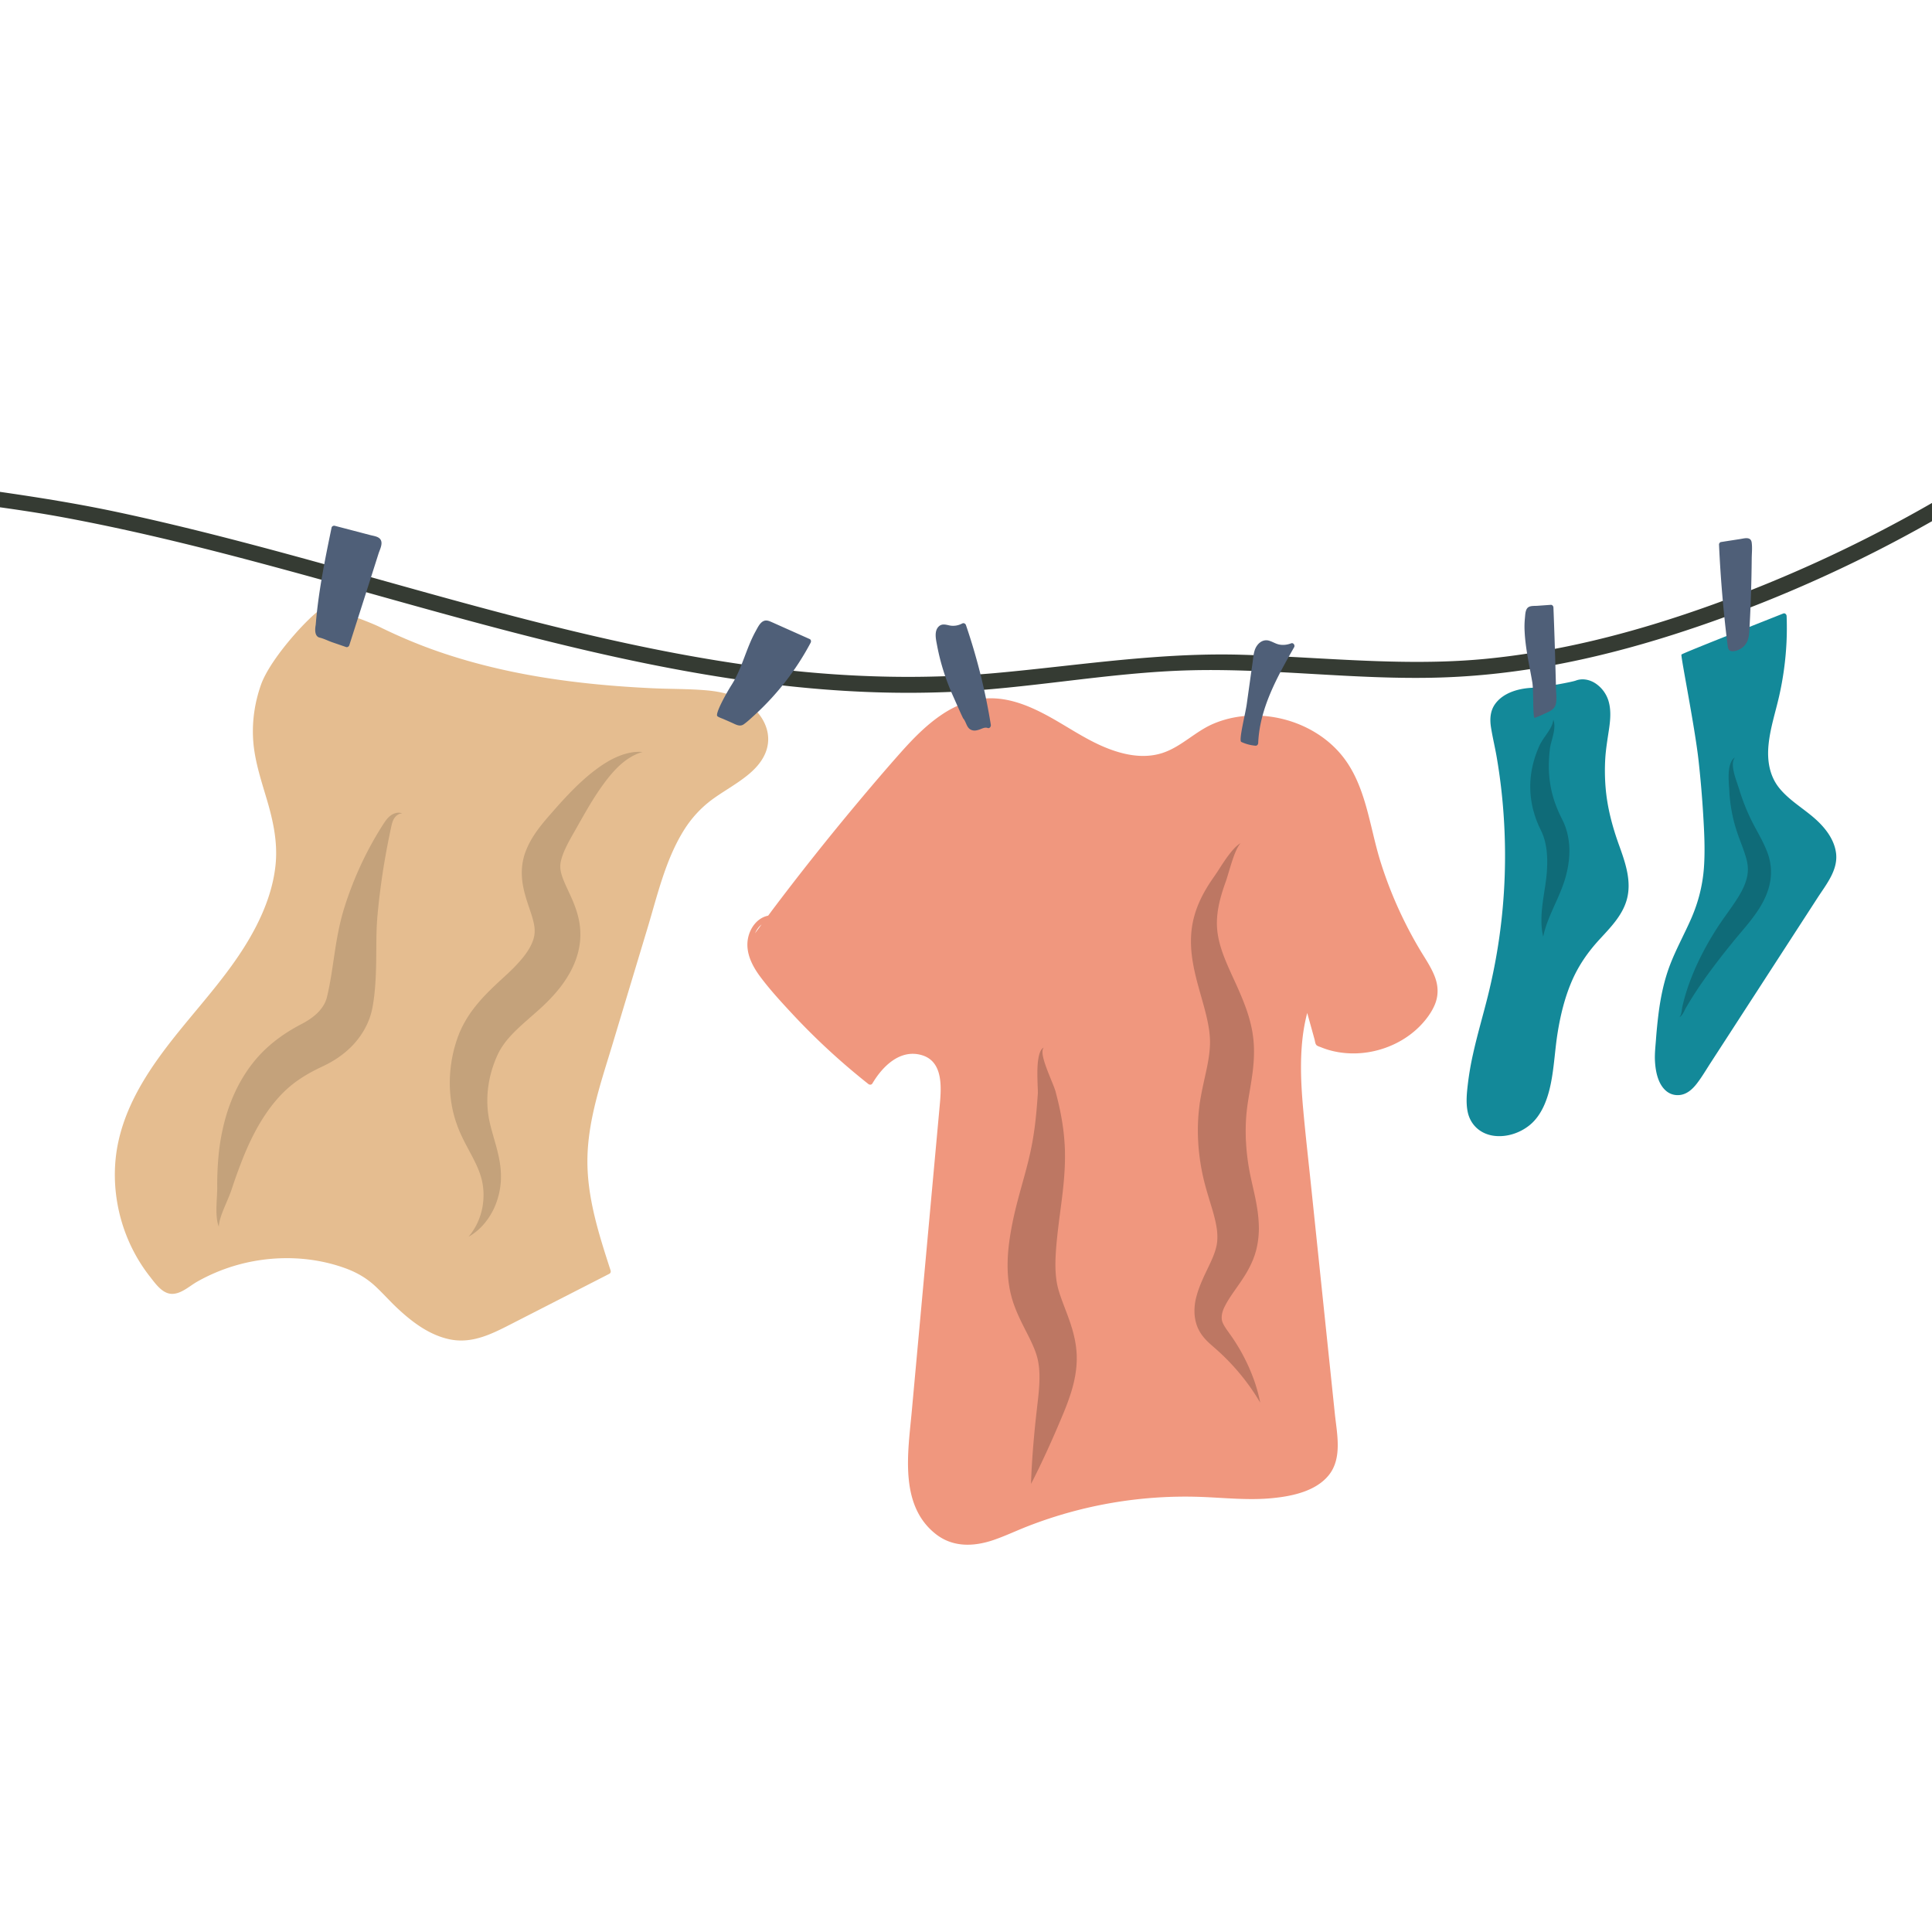
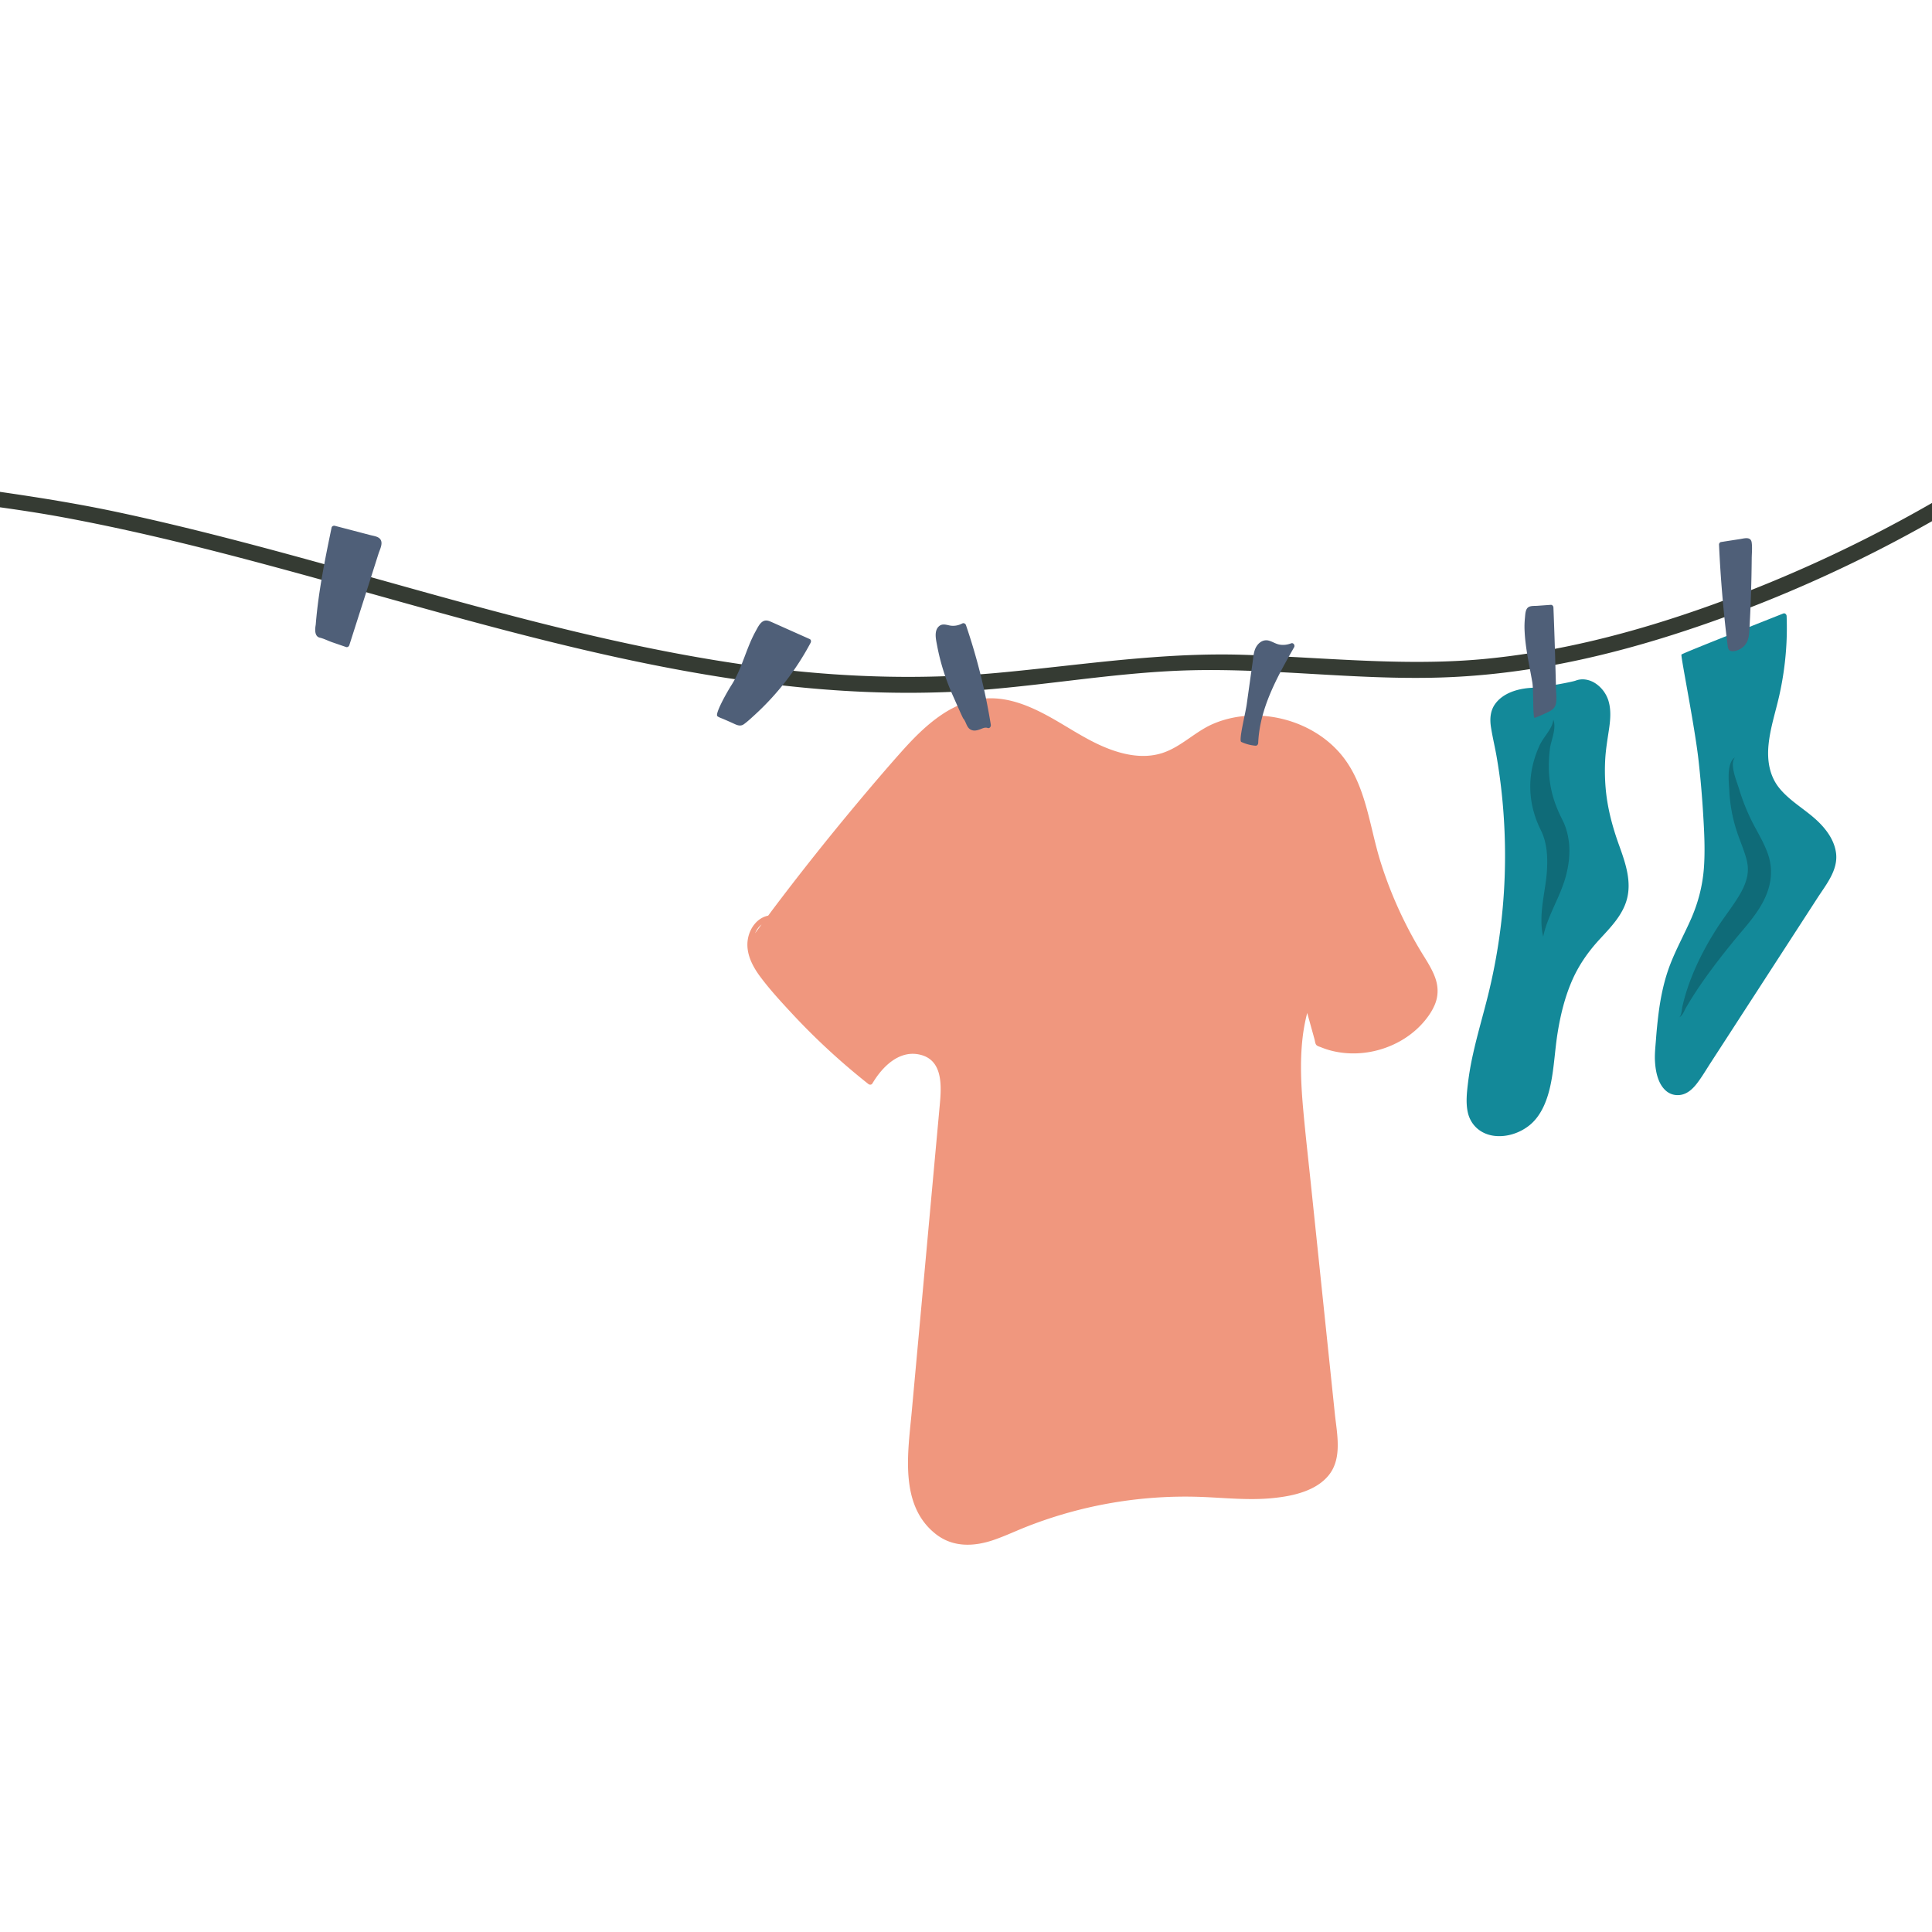
<svg xmlns="http://www.w3.org/2000/svg" width="500" height="500" version="1.2" viewBox="0 0 375 375">
  <defs>
    <clipPath id="a">
      <path d="M145 135h134.457v164.828H145Zm0 0" />
    </clipPath>
    <clipPath id="b">
      <path d="M0 75.215h375v59.347H0Zm0 0" />
    </clipPath>
  </defs>
  <g clip-path="url(#a)">
    <path d="M147.809 179.445c-.414.567-.829 1.13-1.243 1.688.286-.66.7-1.242 1.243-1.688Zm130.703 10.172c-.692-1.832-1.82-3.46-2.825-5.133a78.983 78.983 0 0 1-2.964-5.414 79.72 79.72 0 0 1-4.739-11.722c-2.254-7.153-2.843-15.446-8.011-21.286-3.97-4.492-9.965-7.019-15.91-7.164-2.934-.074-5.883.442-8.583 1.598-3.496 1.496-6.207 4.465-9.835 5.652-3.922 1.278-8.102.258-11.766-1.351-3.734-1.645-7.078-4.004-10.664-5.934-3.29-1.77-6.863-3.258-10.649-3.324-3.59-.062-6.996 1.266-9.925 3.277-2.996 2.047-5.532 4.68-7.93 7.38-2.887 3.25-5.703 6.562-8.488 9.894a516.978 516.978 0 0 0-16.34 20.582l-.781 1.055c-2.137.433-3.551 2.406-3.93 4.48-.484 2.676.8 5.219 2.348 7.313 1.828 2.464 3.93 4.757 6.015 7.003a131.346 131.346 0 0 0 6.746 6.774c2.653 2.48 5.41 4.844 8.254 7.098.254.199.617.203.8-.102 1.935-3.27 5.298-6.664 9.47-5.523 4.324 1.183 3.914 6.308 3.593 9.816-.91 9.95-1.82 19.898-2.726 29.851-.899 9.844-1.797 19.684-2.7 29.532-.718 7.89-2.5 18.219 4.712 23.828 3.336 2.594 7.437 2.41 11.265 1.082 2.192-.758 4.29-1.758 6.442-2.598a84.16 84.16 0 0 1 33.754-5.73c4.648.176 9.316.699 13.96.222 3.766-.378 8.32-1.34 10.825-4.464 2.648-3.313 1.562-8.063 1.16-11.914-.512-4.915-1.024-9.829-1.54-14.747-1.034-9.941-2.073-19.875-3.109-29.816-.507-4.852-1.062-9.7-1.496-14.555-.406-4.547-.64-9.136-.132-13.683.183-1.68.492-3.344.914-4.98.472 1.695.945 3.394 1.414 5.09.101.35.125.898.394 1.16.203.202.574.292.836.394.758.312 1.535.566 2.332.75 2.98.703 6.145.582 9.082-.266 3.004-.86 5.82-2.48 7.985-4.75 1.109-1.164 2.113-2.52 2.734-4.012.73-1.757.676-3.593.008-5.363" style="stroke:none;fill-rule:nonzero;fill:#f0977e;fill-opacity:1" />
  </g>
  <path d="M356.383 165.648c-.34-2.867-2.34-5.27-4.477-7.074-2.176-1.844-4.68-3.332-6.508-5.562-1.984-2.422-2.43-5.492-2.117-8.524.324-3.199 1.348-6.27 2.055-9.39a60.597 60.597 0 0 0 1.422-10.395c.082-1.71.09-3.426.023-5.133-.011-.304-.324-.625-.644-.492-6.278 2.5-19.801 7.813-19.766 7.977-.183.265 2.586 13.933 3.32 20.574.387 3.488.688 6.992.899 10.5.207 3.441.39 6.91.137 10.355-.258 3.41-1.09 6.653-2.457 9.79-1.301 2.968-2.875 5.824-4.055 8.847-1.219 3.133-1.89 6.426-2.309 9.746a97.85 97.85 0 0 0-.492 5.02c-.105 1.36-.262 2.73-.184 4.097.114 2 .582 4.473 2.23 5.817.782.633 1.759.87 2.747.719 1.34-.211 2.363-1.184 3.16-2.215.992-1.285 1.82-2.715 2.707-4.078.996-1.54 1.996-3.075 2.992-4.614 1.977-3.05 3.95-6.105 5.93-9.152 3.93-6.07 7.867-12.14 11.8-18.215 1.661-2.562 3.966-5.344 3.587-8.598" style="stroke:none;fill-rule:nonzero;fill:#138999;fill-opacity:1" />
-   <path d="M146.156 137.36c-2.441-2.231-5.703-3.063-8.922-3.356-3.55-.32-7.144-.25-10.707-.422-7.246-.344-14.488-1-21.648-2.184-7.149-1.187-14.219-2.914-21.043-5.375a100.475 100.475 0 0 1-10.04-4.28c-2.976-1.458-10.472-4.005-10.726-3.86-1.312-.133-10.425 9.351-12.425 15.062-1.149 3.27-1.692 6.739-1.532 10.2.184 4.125 1.5 8.05 2.664 11.976 1.23 4.152 2.145 8.32 1.715 12.676-.418 4.238-1.875 8.305-3.816 12.074-3.93 7.645-9.82 13.95-15.168 20.594-5.02 6.238-9.73 13.035-11.5 20.976-1.625 7.293-.43 15.157 3.082 21.73a31.146 31.146 0 0 0 2.996 4.599c1.008 1.285 2.328 3.226 4.113 3.359 1.856.137 3.535-1.48 5.043-2.34a34.937 34.937 0 0 1 5.383-2.476c7.422-2.684 15.879-2.86 23.328-.176 2.125.765 4.047 1.84 5.727 3.363 1.558 1.422 2.945 3.02 4.488 4.46 2.906 2.716 6.277 5.247 10.258 6.032 4.265.832 8.039-1.074 11.722-2.96 4.29-2.196 8.579-4.387 12.864-6.583 2.082-1.062 4.164-2.133 6.246-3.199.27-.137.336-.406.25-.676-2.25-6.945-4.559-14.094-4.492-21.476.07-7.758 2.714-15.239 4.925-22.586 2.258-7.508 4.524-15.016 6.786-22.524 1.882-6.261 3.425-12.968 6.87-18.61 1.587-2.6 3.61-4.788 6.106-6.534 2.16-1.52 4.492-2.801 6.535-4.489 1.86-1.53 3.453-3.476 3.801-5.93.383-2.71-.914-5.269-2.883-7.066" style="stroke:none;fill-rule:nonzero;fill:#e5bd90;fill-opacity:1" />
  <g clip-path="url(#b)">
    <path d="M410.207 76.543c-.074-.535-.457-1.004-.984-1.215a1.547 1.547 0 0 0-1.551.223c-22.735 17.883-47.934 31.906-74.902 41.68-16.149 5.847-30.727 9.34-44.579 10.667-11.09 1.059-22.386.438-33.312-.164-4.504-.25-9.164-.507-13.754-.644-11.8-.352-23.574.95-34.96 2.207-4.11.453-8.368.926-12.563 1.308-13.575 1.247-27.977.989-42.801-.761-26.188-3.098-52.067-10.336-77.086-17.336-2.754-.77-5.598-1.567-8.399-2.344-12.75-3.539-27.601-7.586-42.46-10.75C11.753 97.043.39 95.496-10.59 94c-3.734-.508-7.594-1.031-11.39-1.582-4.13-.602-7.872-1.238-11.434-1.961-.852-.172-1.652.375-1.828 1.234-.168.832.328 1.582 1.156 1.75 8.195 1.653 16.602 2.739 24.738 3.786 7.149.921 14.54 1.875 21.739 3.21 15.453 2.868 30.312 6.727 42.812 10.122 5.707 1.546 11.5 3.168 17.11 4.738 22.437 6.281 45.636 12.77 69.093 16.348 12.41 1.898 23.899 2.828 34.88 2.828 2.671 0 5.308-.055 7.921-.16 7.496-.317 15.047-1.211 22.356-2.075 8.164-.965 16.609-1.965 24.96-2.144 7.762-.172 15.66.285 23.301.722 8.07.465 16.426.946 24.676.692 14.203-.43 28.953-3.133 45.098-8.266 13.593-4.324 27.05-9.863 40-16.472a274.841 274.841 0 0 0 36.847-22.66 280.425 280.425 0 0 0 8.211-6.235 1.42 1.42 0 0 0 .551-1.332" style="stroke:none;fill-rule:nonzero;fill:#353b33;fill-opacity:1" />
  </g>
  <path d="M314.254 164.04c-1.3-3.61-2.277-7.27-2.602-11.106a40.16 40.16 0 0 1-.074-5.653c.117-1.93.445-3.816.727-5.726.27-1.828.441-3.75-.11-5.551a6.28 6.28 0 0 0-2.527-3.367c-1.137-.742-2.55-1.024-3.84-.528-.601.23-5.547 1.22-8.617 1.399-2.578.148-5.5.98-7.055 3.203-.933 1.344-1 2.957-.746 4.527.305 1.91.77 3.805 1.098 5.711.66 3.844 1.117 7.719 1.37 11.606.517 7.785.235 15.636-.862 23.363-.543 3.84-1.29 7.652-2.223 11.41-.941 3.781-2.055 7.512-2.89 11.313a56.983 56.983 0 0 0-.981 5.672c-.211 1.769-.406 3.609-.07 5.375.507 2.667 2.527 4.457 5.195 4.78 2.43.294 4.98-.554 6.863-2.085 2.36-1.926 3.488-5.07 4.082-7.961.684-3.305.809-6.695 1.352-10.024.543-3.351 1.355-6.699 2.691-9.835 1.32-3.106 3.18-5.79 5.461-8.258 2.086-2.27 4.383-4.586 5.246-7.633 1.024-3.598-.277-7.262-1.488-10.633" style="stroke:none;fill-rule:nonzero;fill:#138999;fill-opacity:1" />
  <path d="M340 105.297c-.168-1.18-1.387-.805-2.21-.672-1.255.195-2.505.387-3.755.586-.21.035-.383.285-.375.488.293 6.477.84 12.934 1.645 19.364.093.449-.008 1.468 1.187 1.332 1.14-.141 2.184-.836 2.66-1.938.387-.894.387-1.898.438-2.855.062-1.082.113-2.165.16-3.247.094-2.199.164-4.398.21-6.597.02-1.117.04-2.235.048-3.356.012-1.007.133-2.109-.008-3.105M301.938 130.566a977.956 977.956 0 0 0-.418-12.656c-.012-.262-.227-.531-.508-.512l-2.633.188c-.578.043-1.445-.059-1.883.406-.45.469-.445 1.395-.512 2.004a16.796 16.796 0 0 0-.058 2.508c.152 3.324.926 6.637 1.492 9.906.289 1.66.043 7.11.492 6.93a37.81 37.81 0 0 0 2.73-1.203c.684-.34 1.215-.785 1.368-1.57.187-.919.039-1.934.015-2.86a842.688 842.688 0 0 0-.086-3.14M250.621 124.867c-.707.27-1.46.383-2.215.258-.726-.117-1.308-.52-2-.742-1.39-.453-2.52.656-2.894 1.91-.235.777-.293 1.617-.403 2.422-.12.87-.246 1.746-.37 2.62-.247 1.778-.5 3.56-.747 5.34-.281 1.981-1.605 7.075-1.062 7.329a8.047 8.047 0 0 0 2.773.738c.281.028.5-.25.512-.508.281-6.78 3.707-12.859 6.98-18.617.203-.355-.14-.91-.574-.75M187.492 121.336c-.11-.32-.445-.469-.75-.305-.765.399-1.648.543-2.496.356-.684-.149-1.383-.356-1.976.156-1.02.887-.602 2.559-.391 3.691.64 3.426 1.71 6.77 3.148 9.954.567 1.265 1.797 4.097 1.953 4.289.657.777.618 1.996 1.797 2.28.5.122 1.016-.034 1.485-.21.457-.168.941-.43 1.43-.246.402.148.68-.285.624-.633a117.688 117.688 0 0 0-4.824-19.332M157.168 124.043c-2.04-.91-4.082-1.82-6.117-2.73-.485-.215-.969-.438-1.457-.645-.442-.195-.91-.328-1.375-.125-.727.32-1.164 1.289-1.528 1.945-1.875 3.36-2.636 7.235-4.714 10.489-.977 1.539-3.258 5.628-2.727 6.039.348.265.84.402 1.242.582.504.218 1.008.437 1.516.664.785.343 1.586.886 2.387.3.75-.542 1.437-1.199 2.12-1.82a52.025 52.025 0 0 0 10.837-14.004c.117-.222.074-.578-.184-.695M71.887 103.863c-2.301-.601-4.602-1.207-6.903-1.804-.254-.067-.57.082-.625.355-1.289 6.227-2.566 12.469-3.074 18.816-.015.188-.496 2.239.774 2.536.808.187 1.64.625 2.418.894.898.309 1.8.617 2.699.93.265.09.547-.11.625-.356l3.77-11.804 1.91-6c.238-.73.8-1.778.464-2.543-.328-.754-1.363-.84-2.058-1.024" style="stroke:none;fill-rule:nonzero;fill:#4f5f78;fill-opacity:1" />
-   <path d="M195.582 246.25c.004.219.016.445.023.664.008.219.028.445.04.664.03.445.085.895.136 1.344.031.223.067.45.102.676l.05.332.067.343c.047.227.098.45.14.672.055.227.114.453.173.68.027.113.054.223.085.336l.106.336c.066.223.137.45.207.66.148.41.293.82.45 1.203.151.39.316.754.476 1.125.078.176.16.352.242.528l.121.265.121.254c.328.684.645 1.309.953 1.914.309.598.59 1.164.86 1.707.062.133.129.27.191.402l.094.2.086.195.175.383c.055.125.11.25.157.375l.082.183.07.184.14.363c.044.117.087.239.126.352l.062.18c.016.058.035.117.051.171l.105.344c.036.117.059.235.094.344l.04.172c.019.062.027.117.038.176.024.12.051.238.075.351.078.48.156.969.187 1.477.086 1 .066 2.054.008 3.113a61.412 61.412 0 0 1-.293 3.164c-.121 1.05-.242 2.09-.348 3.07-.855 7.883-.953 12.871-.953 12.871s2.344-4.406 5.441-11.699c.391-.918.79-1.86 1.2-2.887a47.251 47.251 0 0 0 1.187-3.335c.363-1.215.696-2.528.88-3.977.105-.719.151-1.48.171-2.258-.004-.199-.004-.398-.004-.597-.004-.098-.004-.2-.008-.301l-.02-.305a15.762 15.762 0 0 0-.042-.605c-.024-.204-.047-.407-.067-.61-.011-.101-.027-.203-.039-.308l-.047-.297c-.035-.2-.066-.403-.105-.602-.035-.191-.078-.387-.121-.586l-.067-.293-.07-.293c-.047-.187-.097-.382-.144-.574-.055-.187-.106-.371-.16-.562l-.083-.278-.09-.273c-.054-.184-.113-.363-.171-.547-.48-1.434-1.016-2.77-1.473-4.004l-.09-.234-.082-.227c-.05-.148-.105-.3-.16-.453-.098-.293-.21-.59-.297-.871-.097-.293-.172-.567-.254-.848-.031-.133-.062-.25-.094-.375l-.046-.191c-.016-.063-.024-.13-.043-.196-.024-.128-.051-.257-.078-.386-.02-.137-.04-.27-.067-.406l-.031-.204-.027-.207-.047-.422c-.028-.285-.059-.57-.07-.87-.008-.149-.024-.294-.028-.446l-.012-.46c-.015-.712-.004-1.442.032-2.184.035-.747.09-1.504.156-2.274.066-.766.152-1.555.234-2.328.047-.383.09-.766.137-1.152.047-.387.098-.774.14-1.157.399-3.086.856-6.21 1.043-9.273.102-1.527.133-3.043.094-4.504a44.516 44.516 0 0 0-.347-4.144 50.35 50.35 0 0 0-.63-3.672 64.695 64.695 0 0 0-.765-3.192c-.055-.261-.125-.465-.187-.648-.063-.192-.13-.367-.192-.535-.133-.34-.258-.66-.383-.961-.246-.614-.476-1.172-.683-1.7-.418-1.05-.739-1.953-.938-2.699-.199-.742-.27-1.332-.21-1.718a1.114 1.114 0 0 1 .195-.532c.015-.02.023-.035.023-.035s-.012.012-.035.02c-.027.015-.063.03-.11.07a1.35 1.35 0 0 0-.343.371c-.25.383-.457 1.035-.578 1.875-.125.84-.176 1.871-.16 3.059.003.593.023 1.226.046 1.886.012.325.028.66.04 1.004.003.164.007.336.007.492-.004.157-.008.313-.027.415-.133 1.953-.309 4.167-.625 6.527-.16 1.18-.36 2.398-.602 3.637a71.258 71.258 0 0 1-.898 3.843c-.692 2.676-1.578 5.582-2.348 8.844-.094.41-.187.82-.277 1.242-.09.418-.172.844-.262 1.278-.16.851-.308 1.707-.441 2.609a40.62 40.62 0 0 0-.309 2.781c-.07.961-.097 1.953-.078 2.969M241.793 219.02c.012-.88.05-1.743.125-2.594.012-.215.035-.426.062-.637.02-.215.04-.426.07-.633.028-.21.048-.414.079-.633.031-.218.066-.437.098-.656.277-1.785.644-3.699.906-5.75.258-2.058.383-4.277.137-6.5l-.051-.414-.059-.414c-.023-.137-.039-.273-.058-.41a14.26 14.26 0 0 1-.075-.399c-.027-.132-.05-.265-.074-.398a13.46 13.46 0 0 1-.086-.383c-.031-.129-.054-.258-.086-.387-.031-.125-.066-.246-.094-.375a30.042 30.042 0 0 0-.878-2.843c-.645-1.797-1.368-3.41-2.043-4.903-.684-1.496-1.328-2.879-1.864-4.195-.535-1.316-.968-2.562-1.257-3.766a18.693 18.693 0 0 1-.333-1.77c-.07-.573-.109-1.14-.113-1.706a17.464 17.464 0 0 1 .328-3.32c.102-.54.227-1.063.36-1.57.136-.509.277-1 .43-1.481.148-.48.312-.942.468-1.387.184-.492.328-.953.461-1.387.262-.87.492-1.648.711-2.343.215-.696.422-1.305.621-1.825.05-.129.098-.254.149-.37.05-.122.093-.235.144-.344.102-.211.184-.41.274-.575.046-.082.085-.164.125-.238.039-.074.085-.14.125-.203.074-.121.14-.23.199-.305l.18-.238s-.087.05-.254.164c-.086.055-.18.133-.301.23-.059.047-.125.098-.188.16-.066.055-.129.122-.207.188-.148.137-.293.305-.465.485l-.254.292a25.39 25.39 0 0 0-1.453 1.945c-.422.618-.87 1.321-1.355 2.071-.246.367-.496.75-.758 1.117-.289.41-.582.844-.875 1.301-.297.461-.582.953-.879 1.469-.285.52-.57 1.066-.84 1.652a19.467 19.467 0 0 0-1.351 3.938 18.5 18.5 0 0 0-.356 2.3 20.67 20.67 0 0 0-.062 2.418c.05 1.633.3 3.29.648 4.926.696 3.258 1.801 6.438 2.477 9.488.164.758.304 1.504.406 2.243l.035.277.055.547.023.27.02.269.008.262.011.254.004.129v.132c.008 1.395-.187 2.89-.504 4.551-.324 1.664-.78 3.496-1.172 5.547-.05.262-.097.516-.144.777-.047.266-.09.547-.133.82-.047.278-.078.551-.113.829-.031.277-.07.554-.094.832a36.823 36.823 0 0 0-.144 5.847c.011.278.03.551.046.829a42.802 42.802 0 0 0 .96 6.395c.244 1.034.517 2.046.794 2.98.266.89.536 1.773.797 2.648a40 40 0 0 1 .656 2.367c.176.746.313 1.45.399 2.11.074.656.098 1.27.07 1.855-.011.148-.02.293-.027.438l-.063.425-.011.106-.07.328c-.016.074-.028.144-.048.219l-.062.23c-.164.602-.383 1.23-.672 1.899-.281.668-.613 1.359-.957 2.074-.344.719-.707 1.472-1.043 2.258a23.56 23.56 0 0 0-.926 2.46c-.058.215-.12.43-.18.641a13.63 13.63 0 0 0-.171.715c-.094.48-.16.969-.188 1.46-.062.981.02 2 .301 2.981.14.489.336.977.57 1.414.235.446.496.829.762 1.168.54.684 1.086 1.188 1.574 1.625.235.207.47.41.696.606.218.195.437.383.644.574.84.762 1.61 1.508 2.305 2.246.695.73 1.324 1.442 1.883 2.113.562.668 1.054 1.301 1.488 1.887a39.136 39.136 0 0 1 1.898 2.781c.215.329.36.586.465.754.106.168.156.258.156.258l-.058-.297c-.043-.195-.098-.492-.195-.87a30.703 30.703 0 0 0-.985-3.31 37.368 37.368 0 0 0-.937-2.335 38.864 38.864 0 0 0-1.332-2.703 37.666 37.666 0 0 0-1.82-2.985c-.173-.258-.36-.512-.54-.773l-.543-.762c-.343-.488-.636-.95-.824-1.363a2.966 2.966 0 0 1-.191-.57 2.738 2.738 0 0 1-.051-.512c0-.36.055-.762.187-1.196a5.43 5.43 0 0 1 .246-.656c.051-.113.102-.215.16-.332.071-.133.137-.266.208-.398.285-.528.61-1.067 1-1.64.382-.58.804-1.177 1.265-1.833.457-.652.942-1.355 1.43-2.14a19.93 19.93 0 0 0 1.398-2.633l.16-.364c.055-.125.098-.257.145-.39.05-.125.094-.254.145-.387l.07-.195c.023-.067.043-.137.062-.203.083-.274.165-.547.239-.825.062-.28.125-.558.187-.843a18.12 18.12 0 0 0 .317-3.383 25.973 25.973 0 0 0-.243-3.219 42.822 42.822 0 0 0-.535-2.996c-.199-.953-.422-1.883-.613-2.766-.2-.886-.375-1.718-.523-2.562a41.997 41.997 0 0 1-.368-2.559c-.109-.86-.171-1.73-.218-2.597-.016-.22-.032-.438-.036-.657-.003-.218-.011-.437-.015-.656-.004-.434-.016-.875-.004-1.312" style="stroke:none;fill-rule:nonzero;fill:#bd7763;fill-opacity:1" />
-   <path d="M106.594 194.086c.761-.781 1.5-1.617 2.203-2.527a21.826 21.826 0 0 0 1.93-2.961 16.78 16.78 0 0 0 1.418-3.504c.168-.63.3-1.274.386-1.934.094-.656.125-1.328.117-1.996a14.355 14.355 0 0 0-.164-1.945 16.448 16.448 0 0 0-.39-1.774 20.341 20.341 0 0 0-.516-1.582 34.477 34.477 0 0 0-.566-1.398c-.098-.227-.192-.43-.29-.64-.09-.204-.179-.4-.273-.602-.172-.371-.347-.743-.515-1.11a35.57 35.57 0 0 1-.434-.992c-.129-.309-.25-.61-.34-.887a7.514 7.514 0 0 1-.375-1.476 5.023 5.023 0 0 1 .028-1.324c.101-.54.269-1.106.484-1.68.219-.578.488-1.164.785-1.758.297-.594.633-1.195.973-1.805.351-.617.695-1.222 1.03-1.82a250.391 250.391 0 0 1 1.93-3.367c2.47-4.219 4.852-7.367 6.962-9.04a11.524 11.524 0 0 1 1.48-1.026c.223-.141.441-.25.64-.352.2-.102.387-.18.555-.258.172-.066.32-.125.453-.172.133-.054.247-.086.336-.113l.278-.09-.29-.012c-.093-.004-.218-.02-.363-.015-.14.004-.312.004-.5.015-.191.02-.406.028-.644.059-.234.035-.496.07-.774.133-.554.117-1.195.297-1.89.57a16.8 16.8 0 0 0-2.235 1.086 24.208 24.208 0 0 0-2.449 1.645c-1.676 1.257-3.453 2.875-5.246 4.757-.898.938-1.808 1.942-2.73 2.985-.457.523-.914 1.047-1.395 1.601a43.01 43.01 0 0 0-1.465 1.797 22.707 22.707 0 0 0-1.465 2.14 16.633 16.633 0 0 0-1.273 2.618 11.825 11.825 0 0 0-.703 3.387 14.03 14.03 0 0 0 .254 3.379c.101.535.222 1.035.355 1.523.133.484.278.95.418 1.399.14.437.285.867.422 1.273.07.2.137.402.203.602.063.187.13.386.188.57.12.375.222.726.312 1.066.094.34.16.66.219.961.047.297.09.586.102.848.011.262.015.512-.004.746-.02.238-.051.473-.102.719a6.39 6.39 0 0 1-.207.738 9.243 9.243 0 0 1-.754 1.598c-.656 1.113-1.621 2.293-2.766 3.472-.285.301-.585.59-.89.887-.149.145-.305.29-.461.441-.164.149-.324.301-.492.45-.676.625-1.375 1.265-2.086 1.941-.711.68-1.426 1.387-2.137 2.14a32.425 32.425 0 0 0-2.047 2.438 21.928 21.928 0 0 0-1.793 2.79l-.195.366-.098.188-.093.187c-.114.258-.235.512-.352.762-.11.262-.211.524-.313.785l-.078.192-.039.097-.027.09-.125.363a26.732 26.732 0 0 0-.813 2.91c-.093.489-.203.973-.27 1.458-.034.246-.077.484-.105.726-.03.242-.058.485-.082.723-.398 3.86.098 7.59 1.27 10.8.281.813.617 1.555.941 2.25.328.7.668 1.348.993 1.962.312.601.625 1.183.93 1.754.292.562.566 1.097.808 1.617.129.261.234.511.347.77.055.124.102.25.153.374.023.063.05.121.078.188.02.058.047.125.066.183.047.121.09.246.137.368.04.12.074.246.117.363.02.062.035.12.059.183l.047.176c.031.121.062.242.097.36.235.953.352 1.902.368 2.804.011.903-.059 1.754-.2 2.543-.03.196-.078.38-.117.57-.023.094-.035.188-.058.278-.028.09-.055.18-.075.27-.054.175-.097.35-.156.515-.058.168-.11.328-.168.492a11.609 11.609 0 0 1-1.445 2.785c-.055.078-.102.149-.149.215a3.752 3.752 0 0 1-.14.184c-.086.11-.156.199-.219.277-.121.152-.18.23-.18.23s.082-.054.25-.152l.305-.187c.063-.043.129-.078.2-.13.066-.05.136-.097.214-.155a11.213 11.213 0 0 0 2.43-2.36c.113-.148.226-.308.347-.465.118-.16.22-.336.336-.507.059-.094.118-.184.172-.274.059-.094.11-.187.164-.285.106-.191.219-.39.328-.598.418-.832.79-1.789 1.07-2.86.282-1.073.466-2.269.477-3.57.016-1.3-.148-2.667-.437-4.015a32.806 32.806 0 0 0-.492-2.012c-.176-.672-.371-1.328-.559-1.984-.184-.656-.367-1.305-.527-1.945-.157-.641-.309-1.274-.395-1.887-.402-2.48-.305-5.188.344-7.887l.129-.504c.047-.172.094-.34.144-.508.086-.335.211-.671.32-1.007.239-.668.493-1.332.801-1.985l.114-.246.023-.058.031-.055.051-.102c.074-.14.153-.277.223-.418.082-.136.164-.277.246-.414l.058-.105.07-.098.138-.207c.363-.547.77-1.09 1.253-1.633.477-.543 1-1.09 1.579-1.644a52.415 52.415 0 0 1 1.867-1.707c.691-.61 1.39-1.223 2.09-1.84l.273-.242.285-.262c.195-.176.39-.352.578-.535.387-.363.77-.738 1.149-1.13M67.5 203.816c1.598-1.418 2.992-3.254 3.898-5.34.11-.257.211-.523.317-.788.047-.133.09-.27.137-.403l.12-.406c.04-.137.087-.27.118-.406l.097-.41c.055-.262.13-.575.157-.762.144-.844.261-1.68.347-2.5.176-1.63.25-3.196.293-4.68.043-1.492.047-2.906.059-4.254.008-1.347.023-2.633.074-3.851.016-.305.031-.606.051-.903.012-.304.039-.59.059-.883.015-.285.046-.597.078-.898.023-.3.05-.602.086-.898.12-1.188.246-2.34.394-3.446.14-1.11.285-2.172.438-3.191.3-2.035.632-3.883.937-5.508.082-.41.16-.805.23-1.18.079-.382.153-.746.223-1.093.075-.352.14-.688.211-1.008.067-.32.13-.617.192-.883.066-.262.136-.504.218-.719.082-.215.184-.414.297-.586.23-.347.508-.582.75-.722a1.66 1.66 0 0 1 .606-.203c.035-.004.07-.004.093-.008h.122l-.063-.024c-.02-.008-.05-.015-.082-.031l-.113-.027a2.026 2.026 0 0 0-.778-.04 2.86 2.86 0 0 0-1.168.473 3.867 3.867 0 0 0-.617.543c-.203.215-.39.465-.578.73-.183.262-.36.54-.535.817-.176.281-.363.578-.555.887l-.59.98c-.199.344-.41.7-.617 1.078a66.316 66.316 0 0 0-2.629 5.196 69.71 69.71 0 0 0-2.59 6.61c-.101.308-.195.612-.296.925-.098.309-.2.617-.29.957-.093.332-.199.668-.28 1.008-.087.336-.176.68-.258 1.023a66.968 66.968 0 0 0-.825 4.18c-.465 2.816-.808 5.648-1.336 8.336a50.823 50.823 0 0 1-.43 1.984c-.042.192-.074.254-.105.363l-.039.149c-.016.05-.043.098-.058.148l-.055.141a.66.66 0 0 1-.059.144c-.043.094-.09.192-.129.286a6.942 6.942 0 0 1-.71 1.105 8.004 8.004 0 0 1-1.008 1.074c-.395.348-.829.68-1.301.996-.121.079-.242.153-.356.23l-.379.227c-.117.075-.253.141-.378.211l-.098.051-.047.031-.066.032-.286.152c-1.52.8-3.015 1.711-4.421 2.758a27.822 27.822 0 0 0-2.028 1.664 24.821 24.821 0 0 0-1.84 1.844c-.289.32-.562.648-.836.976-.257.328-.511.656-.757.985-.48.664-.93 1.336-1.34 2.011-1.64 2.703-2.703 5.446-3.43 8.012a41.704 41.704 0 0 0-1.32 7.172 59.873 59.873 0 0 0-.266 5.836c0 .2 0 .394.008.582-.012.191-.012.379-.02.57-.011.375-.03.746-.05 1.11-.04.718-.07 1.39-.086 1.996-.024 1.218.058 2.183.187 2.812.012.082.028.153.051.223.016.07.031.133.047.191.027.121.062.215.09.293.058.149.082.23.082.23l.02-.242c.007-.078.015-.18.038-.292.008-.06.02-.122.028-.188.011-.066.027-.137.043-.215.129-.601.394-1.45.84-2.523.218-.54.476-1.137.757-1.801.14-.336.29-.688.434-1.066.074-.188.148-.387.223-.59.066-.203.136-.41.207-.621a109.034 109.034 0 0 1 1.89-5.246c.739-1.891 1.617-3.891 2.7-5.899 1.081-2.004 2.378-4.008 3.925-5.824.387-.457.79-.89 1.203-1.328.215-.211.434-.414.645-.63.215-.19.43-.39.656-.585.45-.383.91-.754 1.399-1.113a30.221 30.221 0 0 1 1.543-1.028c1.07-.668 2.242-1.281 3.496-1.87l.242-.114.304-.152c.22-.114.438-.211.653-.333.215-.117.437-.238.652-.359.215-.129.426-.262.645-.39a18.92 18.92 0 0 0 2.488-1.872" style="stroke:none;fill-rule:nonzero;fill:#c4a27b;fill-opacity:1" />
  <path d="M303.484 159.598c-.097-.2-.191-.395-.289-.594-.074-.149-.144-.297-.218-.445-.157-.301-.282-.602-.422-.895-.032-.074-.07-.148-.102-.223l-.094-.226c-.054-.149-.12-.297-.183-.445l-.047-.114-.125-.332c-.05-.148-.106-.297-.164-.445a21.154 21.154 0 0 1-.91-3.512 22.495 22.495 0 0 1-.305-3.351c.004-.27-.004-.536 0-.801.012-.258.02-.52.031-.774.031-.504.059-.996.11-1.468.015-.118.027-.23.039-.348.004-.059.007-.125.015-.168.004-.047.012-.098.016-.148.012-.094.031-.196.047-.297.015-.098.043-.2.062-.301.09-.406.203-.809.305-1.191.207-.774.375-1.477.43-2.063a5.44 5.44 0 0 0 .02-.781c-.012-.117-.016-.223-.032-.313a6.248 6.248 0 0 0-.047-.254c-.008-.035-.012-.074-.023-.101a.489.489 0 0 0-.028-.09c-.015-.055-.027-.102-.043-.137l-.035-.11s-.004.04-.015.114c-.004.035-.008.086-.02.14l-.012.087-.023.097c-.016.07-.035.145-.055.235-.027.082-.062.172-.094.27-.07.19-.168.41-.289.64-.25.473-.617 1.004-1.066 1.648-.223.32-.469.676-.715 1.086-.062.106-.125.207-.187.325-.063.117-.125.226-.18.355-.031.062-.059.125-.09.191-.027.067-.047.118-.074.18l-.149.352c-.207.472-.382.992-.574 1.535-.082.277-.168.554-.254.84-.078.289-.144.586-.218.89a18.3 18.3 0 0 0-.457 4.008c0 1.434.175 2.957.558 4.48l.164.575c.028.094.055.187.082.285l.043.144.043.141c.067.188.133.375.195.566l.098.286c.04.097.078.187.113.28.153.376.297.755.477 1.118.152.324.305.649.46.973.485 1.066.77 2.234.927 3.433.148 1.203.164 2.434.101 3.625-.015.297-.027.598-.054.887-.016.14-.028.285-.04.43l-.046.437c-.059.57-.149 1.14-.227 1.7-.168 1.12-.344 2.195-.476 3.195-.13 1-.211 1.926-.239 2.738l-.012.586c.004.191.004.375.008.547.004.347.035.672.055.953a10.99 10.99 0 0 0 .285 1.738s.031-.152.102-.437c.062-.285.18-.703.332-1.227.047-.133.086-.27.136-.414.04-.14.094-.293.153-.445.058-.16.117-.32.18-.485.062-.171.132-.34.203-.523.285-.71.636-1.512 1.035-2.406.398-.887.851-1.871 1.297-2.98.218-.555.445-1.137.648-1.762.047-.157.098-.317.149-.477.043-.16.093-.328.14-.492.094-.332.172-.668.25-1.012.16-.687.274-1.41.36-2.16.078-.75.117-1.531.09-2.34a14.326 14.326 0 0 0-.305-2.488c-.176-.844-.446-1.7-.82-2.535M342.387 174.688c.496-.993.894-2.07 1.133-3.2.054-.293.113-.574.14-.863.016-.145.04-.285.05-.434.009-.144.017-.289.028-.433.012-.145.004-.293.008-.438 0-.144.008-.285-.004-.43-.015-.288-.027-.574-.066-.855a11.189 11.189 0 0 0-.324-1.648c-.04-.133-.082-.262-.122-.39-.043-.13-.082-.263-.125-.38-.046-.117-.09-.234-.132-.347-.043-.114-.09-.227-.133-.34a26.932 26.932 0 0 0-1.176-2.465c-.394-.758-.785-1.457-1.144-2.125a41.73 41.73 0 0 1-.977-1.969 39.263 39.263 0 0 1-1.488-3.691c-.102-.29-.2-.578-.29-.856-.085-.289-.175-.57-.261-.844-.18-.562-.36-1.054-.512-1.527-.308-.933-.52-1.742-.601-2.414-.09-.668-.032-1.195.093-1.531.059-.168.13-.293.18-.371.055-.078.082-.121.082-.121l-.121.086a1.715 1.715 0 0 0-.316.308c-.254.305-.512.86-.645 1.606-.137.742-.168 1.66-.117 2.699.02.515.066 1.066.105 1.62.008.138.012.278.02.427.012.148.015.3.027.457.028.312.051.629.09.957a29.592 29.592 0 0 0 1.457 6.57c.266.781.563 1.555.848 2.32.285.766.554 1.524.777 2.278.024.094.055.187.078.281.028.094.051.188.074.277.028.098.04.176.059.262.016.082.043.164.055.254.054.336.105.672.117 1.012.035.68-.047 1.36-.215 2.054-.176.7-.445 1.41-.812 2.145-.727 1.469-1.743 2.914-2.774 4.363-.52.73-1.043 1.457-1.55 2.207-.25.367-.508.758-.735 1.121-.238.368-.465.735-.688 1.102-1.78 2.91-3.136 5.695-4.093 8.101-.117.301-.239.598-.344.887-.106.29-.207.57-.309.844-.183.555-.359 1.07-.507 1.566-.153.493-.274.95-.391 1.371a134.208 134.208 0 0 0-.29 1.176c-.073.375-.1.684-.144.95-.043.265-.093.48-.16.644-.058.176-.133.293-.183.375a2.166 2.166 0 0 0-.086.121s.043-.031.125-.086c.074-.062.191-.156.316-.305.129-.148.262-.359.395-.613.132-.246.261-.547.421-.836.184-.3.38-.637.598-1.004.227-.367.461-.761.735-1.183.265-.426.558-.868.867-1.34.156-.23.316-.473.484-.719.164-.246.344-.492.516-.75 1.425-2.047 3.199-4.406 5.257-6.957.258-.316.52-.64.782-.969.27-.328.527-.636.8-.96.543-.653 1.118-1.325 1.708-2.04.59-.71 1.187-1.472 1.77-2.293.577-.828 1.151-1.714 1.64-2.714" style="stroke:none;fill-rule:nonzero;fill:#0f6b78;fill-opacity:1" />
</svg>